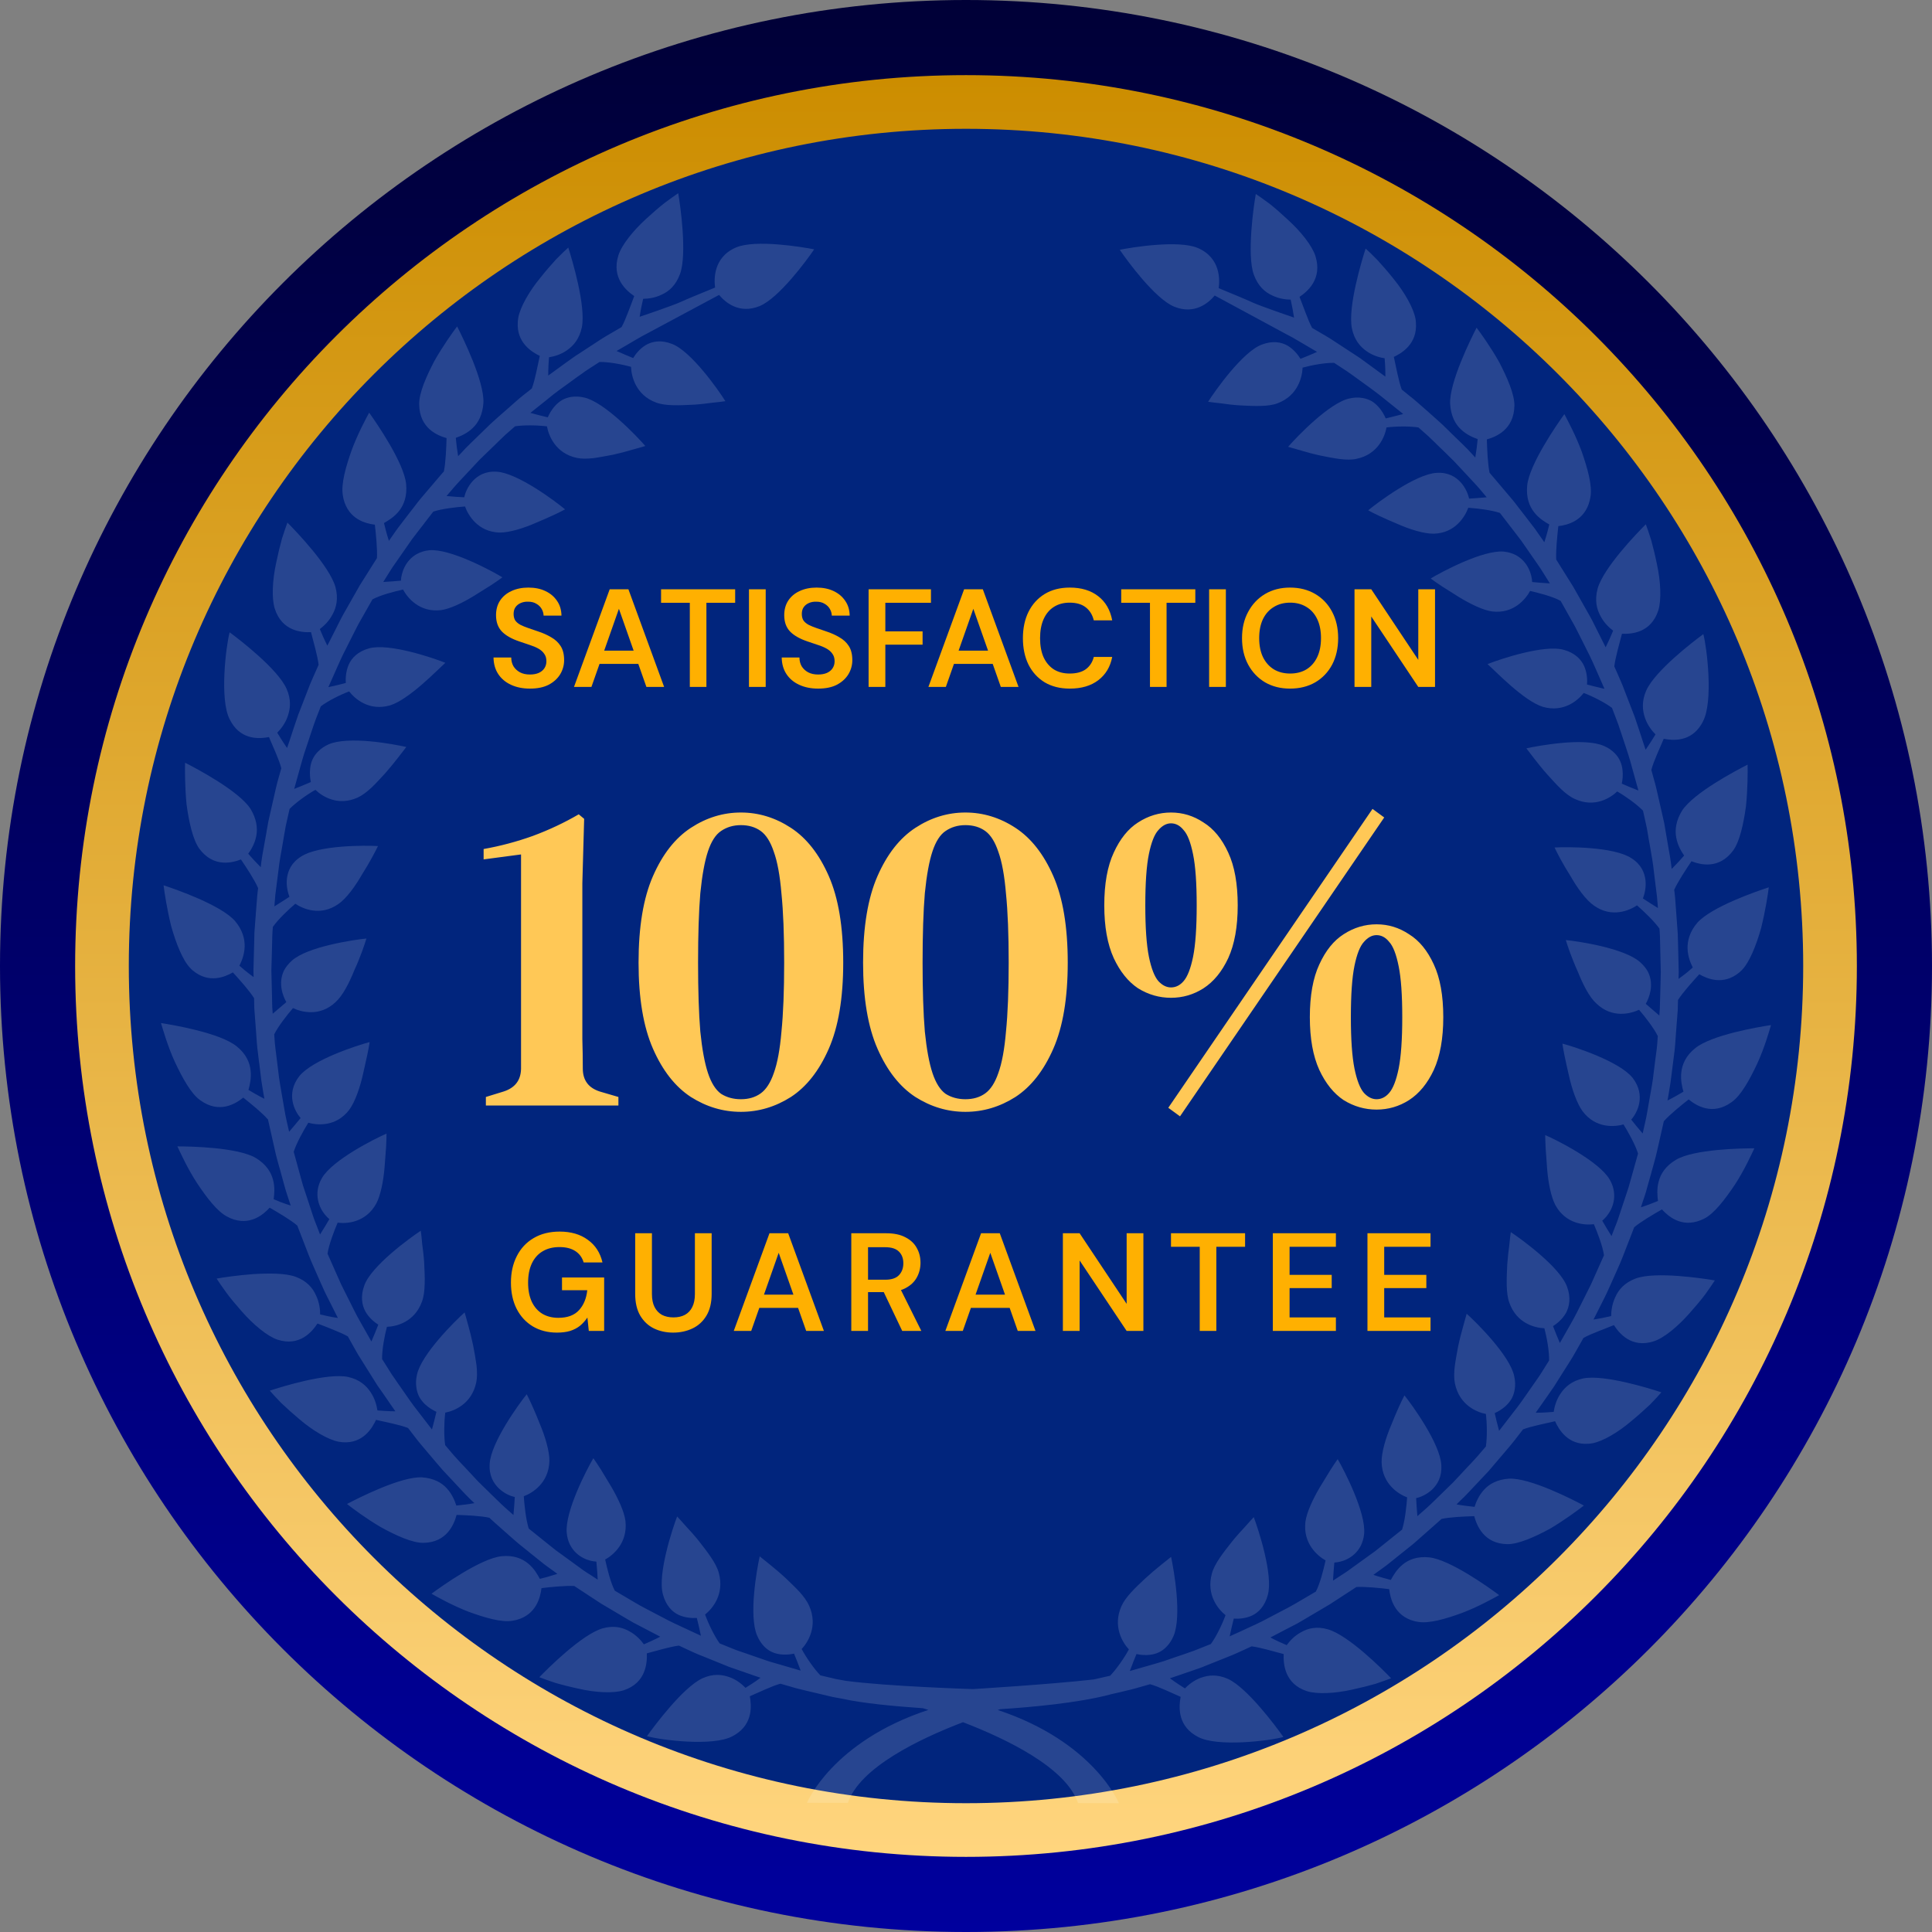
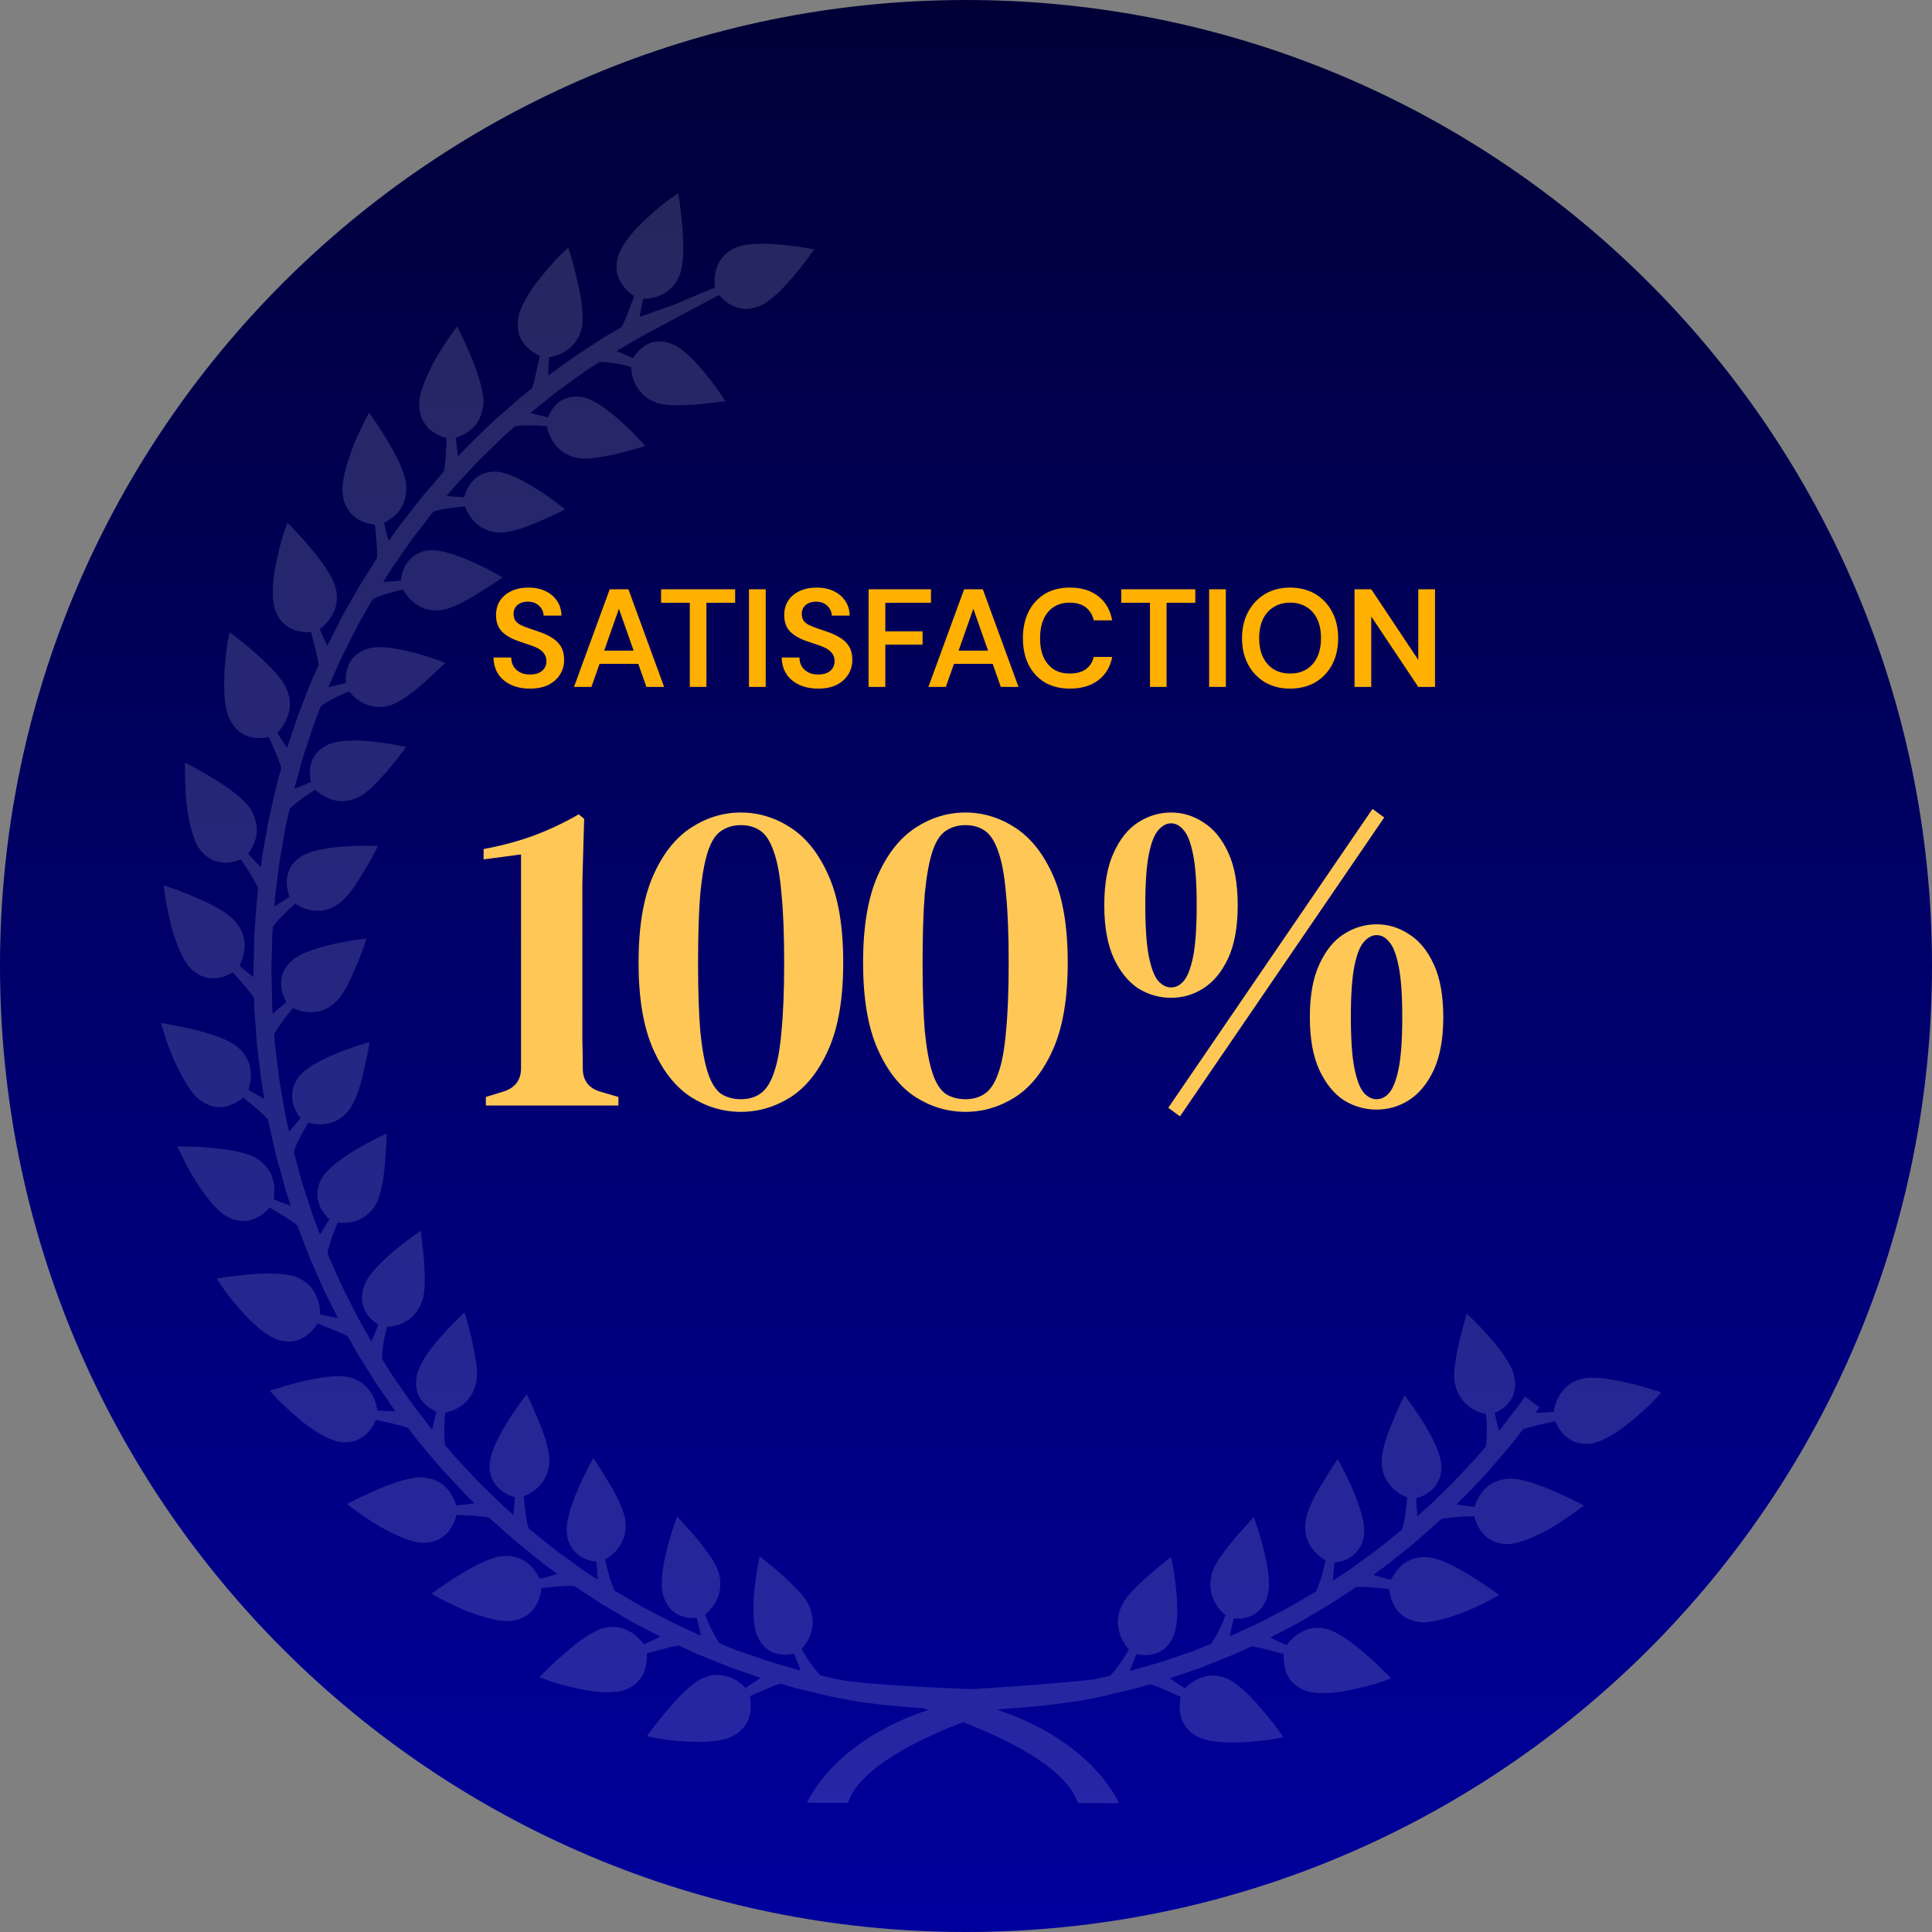
<svg xmlns="http://www.w3.org/2000/svg" width="180" height="180" viewBox="0 0 180 180" fill="none">
  <rect x="0" y="0" width="180" height="180" fill="#808080" stroke="none" />
  <path d="M180 90C180 139.706 139.706 180 90 180C40.294 180 0 139.706 0 90C0 40.294 40.294 0 90 0C139.706 0 180 40.294 180 90Z" fill="url(#paint0_linear_36_8103)" />
-   <path d="M90 9.5C134.459 9.5 170.5 45.541 170.5 90C170.5 134.459 134.459 170.5 90 170.5C45.541 170.5 9.5 134.459 9.5 90C9.5 45.541 45.541 9.5 90 9.5Z" fill="#01257D" stroke="url(#paint1_linear_36_8103)" stroke-width="5" />
  <path d="M36.923 128.668V128.664C36.923 128.664 36.837 128.543 36.709 128.353C36.571 128.166 36.404 127.912 36.25 127.653C35.923 127.133 35.6 126.624 35.6 126.624C35.581 125.775 35.821 124.469 36.049 123.616C36.896 123.59 38.621 123.199 39.32 121.249C39.648 120.36 39.584 118.976 39.52 117.668C39.479 117.018 39.404 116.398 39.331 115.874C39.29 115.346 39.239 114.919 39.202 114.664C38.227 115.308 34.602 117.931 33.948 119.748C33.576 120.751 33.714 121.584 34.047 122.196C34.395 122.804 34.909 123.203 35.246 123.416C35.074 123.863 34.842 124.437 34.602 124.984C34.602 124.984 34.399 124.623 34.09 124.074C33.787 123.522 33.348 122.808 32.981 122.055C32.605 121.301 32.229 120.553 31.944 119.987C31.8 119.71 31.694 119.469 31.623 119.303C31.548 119.136 31.506 119.036 31.506 119.036H31.503L30.514 116.801C30.636 115.964 31.125 114.696 31.457 113.912C32.308 114.022 34.076 113.92 35.059 112.126C35.464 111.354 35.72 110.032 35.825 108.804C35.878 108.108 35.927 107.452 35.968 106.896C36.002 106.339 36.01 105.881 36.01 105.616C34.941 106.08 31.002 108.048 29.998 109.747C29.77 110.138 29.656 110.503 29.602 110.853C29.419 112.177 30.185 113.176 30.687 113.583C30.451 113.992 30.136 114.514 29.817 115.015C29.817 115.015 29.727 114.779 29.593 114.426C29.463 114.077 29.26 113.617 29.112 113.13C28.797 112.177 28.484 111.218 28.484 111.218C28.484 111.218 28.358 110.834 28.23 110.453C28.128 110.07 28.013 109.683 28.013 109.683V109.675L27.364 107.312C27.614 106.509 28.275 105.329 28.724 104.601C29.541 104.836 31.314 105.01 32.542 103.391C33.084 102.655 33.548 101.301 33.828 100.043C34.121 98.781 34.377 97.583 34.438 97.09C33.31 97.383 29.13 98.729 27.887 100.26C26.586 101.941 27.476 103.56 28.008 104.164C27.71 104.525 27.328 104.996 26.936 105.444C26.936 105.444 26.846 105.034 26.704 104.423C26.552 103.803 26.442 102.97 26.285 102.141C26.145 101.313 25.991 100.484 25.93 99.852C25.851 99.226 25.802 98.807 25.802 98.807V98.811C25.802 98.811 25.727 98.203 25.649 97.587C25.607 97.284 25.593 96.979 25.576 96.751C25.558 96.52 25.548 96.364 25.548 96.364C25.92 95.615 26.745 94.562 27.299 93.92C28.082 94.293 29.79 94.757 31.268 93.36C31.94 92.748 32.534 91.579 32.997 90.431C33.576 89.173 33.989 87.949 34.137 87.44C32.981 87.554 28.651 88.192 27.2 89.496C26.866 89.791 26.625 90.108 26.458 90.419C25.885 91.625 26.365 92.814 26.677 93.364C26.324 93.669 25.865 94.06 25.408 94.448C25.408 94.448 25.393 94.201 25.363 93.826C25.355 93.444 25.341 92.943 25.332 92.441C25.31 91.426 25.282 90.419 25.282 90.419L25.328 88.808C25.328 88.808 25.345 88.196 25.359 87.584C25.363 86.964 25.422 86.356 25.422 86.356C25.905 85.66 26.873 84.743 27.513 84.198C28.224 84.679 29.866 85.391 31.511 84.232C32.292 83.706 33.101 82.559 33.743 81.449C34.444 80.346 34.998 79.278 35.214 78.827C34.054 78.755 29.673 78.731 28.045 79.806C27.127 80.388 26.822 81.152 26.734 81.844C26.653 82.543 26.826 83.179 26.966 83.552C26.57 83.805 26.07 84.135 25.564 84.445C25.564 84.445 25.591 84.021 25.649 83.391C25.731 82.759 25.838 81.929 25.942 81.092C26.031 80.251 26.192 79.427 26.302 78.807C26.411 78.179 26.478 77.77 26.478 77.77V77.766C26.478 77.766 26.503 77.617 26.548 77.387C26.586 77.166 26.631 76.861 26.708 76.564C26.846 75.964 26.98 75.366 26.98 75.366C27.567 74.762 28.622 74.014 29.386 73.585C29.996 74.181 31.479 75.152 33.338 74.299C33.743 74.112 34.175 73.785 34.602 73.39C35.021 72.991 35.441 72.528 35.87 72.064C36.774 71.045 37.52 70.008 37.855 69.594C37.286 69.468 35.913 69.195 34.46 69.065C33.013 68.936 31.506 68.962 30.624 69.346C30.221 69.524 29.9 69.753 29.654 69.998C29.165 70.471 28.961 71.035 28.901 71.555C28.838 72.08 28.895 72.552 28.962 72.862C28.531 73.049 27.966 73.284 27.409 73.501C27.409 73.501 27.681 72.531 27.95 71.555C28.088 71.073 28.218 70.585 28.334 70.224C28.454 69.867 28.533 69.629 28.533 69.629L29.041 68.1C29.041 68.1 29.085 67.975 29.146 67.793C29.171 67.725 29.193 67.654 29.218 67.582C29.232 67.542 29.242 67.504 29.256 67.466C29.311 67.297 29.374 67.123 29.443 66.948C29.668 66.378 29.89 65.805 29.89 65.805C30.555 65.299 31.715 64.721 32.53 64.416C33.05 65.094 34.375 66.28 36.333 65.72C38.113 65.173 40.743 62.422 41.49 61.752C40.411 61.315 36.209 59.882 34.377 60.41C33.361 60.689 32.769 61.285 32.489 61.926C32.209 62.573 32.192 63.231 32.219 63.63C31.762 63.752 31.176 63.901 30.591 64.021C30.591 64.021 30.76 63.642 31.018 63.064C31.28 62.494 31.601 61.714 31.969 60.958C32.353 60.213 32.723 59.461 33.007 58.901C33.283 58.335 33.493 57.97 33.493 57.97L34.7 55.842C35.421 55.446 36.727 55.115 37.548 54.923C37.955 55.683 39.075 57.081 41.08 56.845C41.935 56.728 43.12 56.157 44.166 55.511C44.752 55.145 45.306 54.796 45.764 54.511C46.231 54.205 46.601 53.942 46.808 53.789C45.812 53.181 41.935 51.095 39.993 51.265C39.552 51.312 39.196 51.432 38.885 51.592C37.719 52.216 37.384 53.444 37.353 54.098C36.888 54.138 36.291 54.193 35.705 54.223C35.705 54.223 35.837 54.006 36.037 53.691C36.244 53.378 36.494 52.935 36.788 52.535C37.356 51.711 37.934 50.89 37.934 50.89C37.934 50.89 38.166 50.555 38.392 50.232C38.63 49.913 38.879 49.596 38.879 49.596L39.544 48.738L39.542 48.734L40.369 47.666C41.161 47.399 42.48 47.249 43.325 47.187C43.618 48.007 44.53 49.558 46.538 49.616C47.446 49.63 48.789 49.213 49.943 48.703C51.134 48.21 52.219 47.7 52.644 47.454C51.748 46.705 48.22 44.063 46.282 43.949C45.213 43.877 44.518 44.31 44.041 44.819C43.577 45.333 43.333 45.929 43.258 46.332C42.793 46.312 42.189 46.272 41.602 46.214C41.602 46.214 41.876 45.895 42.281 45.419C42.689 44.94 43.276 44.348 43.841 43.732C44.128 43.431 44.408 43.124 44.679 42.835C44.959 42.564 45.225 42.31 45.445 42.093C45.894 41.662 46.198 41.365 46.198 41.365C46.198 41.365 46.625 40.937 47.072 40.52C47.529 40.125 47.986 39.718 47.986 39.718C48.809 39.585 50.096 39.615 50.959 39.722C51.11 40.566 51.748 42.241 53.743 42.661C54.182 42.755 54.718 42.747 55.293 42.683C55.86 42.606 56.476 42.482 57.086 42.372C57.75 42.223 58.38 42.057 58.904 41.9C59.447 41.748 59.877 41.63 60.121 41.551C59.351 40.657 56.275 37.426 54.404 37.031C53.977 36.935 53.587 36.925 53.243 36.977C52.914 37.027 52.627 37.13 52.369 37.27C52.124 37.418 51.914 37.597 51.736 37.792C51.382 38.171 51.16 38.592 51.035 38.883C50.575 38.777 49.984 38.628 49.413 38.468C49.413 38.468 50.191 37.848 50.969 37.226C51.736 36.578 52.55 36.012 52.55 36.012L53.841 35.073L53.843 35.077C53.843 35.077 53.964 34.989 54.153 34.856C54.233 34.792 54.332 34.724 54.434 34.656C54.456 34.636 54.475 34.626 54.495 34.606C54.546 34.576 54.596 34.538 54.649 34.507C54.678 34.487 54.724 34.461 54.724 34.461V34.457C54.761 34.431 54.798 34.409 54.836 34.381C55.344 34.052 55.854 33.725 55.854 33.725C56.675 33.705 57.959 33.944 58.792 34.176C58.823 35.035 59.211 36.792 61.123 37.503C62.001 37.84 63.354 37.764 64.644 37.703C65.282 37.661 65.89 37.585 66.396 37.517C66.92 37.469 67.335 37.414 67.581 37.376C66.965 36.377 64.378 32.694 62.592 32.036C61.607 31.652 60.788 31.793 60.19 32.136C59.591 32.489 59.201 33.013 58.992 33.36C58.555 33.181 57.988 32.949 57.443 32.702C57.443 32.702 57.805 32.493 58.343 32.18C58.888 31.873 59.589 31.422 60.329 31.049C60.745 30.832 64.136 29.01 66.995 27.476C67.564 28.156 68.853 29.291 70.761 28.521C72.573 27.782 75.192 24.209 75.853 23.23C74.713 23.006 70.385 22.291 68.586 23.052C66.41 23.971 66.53 26.103 66.624 26.791C65.248 27.353 63.927 27.897 63.464 28.113C62.708 28.467 59.595 29.516 59.595 29.516C59.682 28.92 59.81 28.312 59.92 27.837C60.339 27.837 61.007 27.768 61.658 27.445C62.326 27.145 62.968 26.587 63.354 25.529C63.7 24.578 63.693 22.99 63.6 21.501C63.498 20.006 63.291 18.596 63.188 18C62.915 18.187 62.46 18.506 61.922 18.909C61.389 19.322 60.788 19.85 60.196 20.393C59.002 21.481 57.929 22.803 57.616 23.784C56.943 25.917 58.38 27.098 59.089 27.582C58.939 28.007 58.736 28.525 58.534 29.052C58.331 29.584 58.118 30.098 57.913 30.471C57.913 30.471 57.655 30.623 57.262 30.854C56.87 31.087 56.336 31.376 55.828 31.717C54.816 32.379 53.8 33.043 53.8 33.043H53.798C53.798 33.043 53.65 33.131 53.444 33.28C53.235 33.428 52.955 33.629 52.676 33.827C52.124 34.23 51.571 34.632 51.571 34.632L51.077 34.993C51.077 34.652 51.087 34.305 51.102 33.98C51.116 33.729 51.134 33.496 51.15 33.284C51.569 33.223 52.221 33.055 52.816 32.638C53.416 32.226 53.979 31.592 54.212 30.485C54.596 28.499 53.31 24.217 52.946 23.066C52.701 23.287 52.292 23.668 51.823 24.149C51.36 24.655 50.841 25.249 50.337 25.887C49.309 27.133 48.458 28.615 48.283 29.622C48.267 29.749 48.247 29.855 48.242 29.969C48.094 31.929 49.557 32.804 50.293 33.157C50.096 34.02 49.852 35.4 49.551 36.191C49.551 36.191 49.261 36.431 48.818 36.772C48.375 37.115 47.82 37.617 47.261 38.111C46.702 38.604 46.133 39.092 45.723 39.475C45.321 39.862 45.052 40.125 45.052 40.125H45.053C45.053 40.125 44.453 40.711 43.849 41.297C43.541 41.581 43.258 41.888 43.043 42.125C42.825 42.352 42.683 42.504 42.683 42.504C42.581 41.908 42.506 41.28 42.466 40.791C42.858 40.653 43.496 40.402 44.024 39.894C44.561 39.399 44.969 38.624 45.038 37.525C45.13 35.537 43.134 31.482 42.588 30.411C42.189 30.942 41.269 32.222 40.472 33.629C39.714 35.077 39.038 36.612 39.054 37.661C39.075 39.924 40.791 40.584 41.606 40.817C41.578 41.73 41.527 43.1 41.354 43.927C41.354 43.927 41.145 44.149 40.854 44.5C40.558 44.849 40.163 45.317 39.769 45.776C39.365 46.24 38.973 46.707 38.703 47.076C38.418 47.438 38.237 47.68 38.237 47.68H38.233C38.233 47.68 37.813 48.224 37.396 48.772C37.179 49.042 36.982 49.319 36.829 49.536C36.683 49.745 36.585 49.885 36.585 49.885L36.234 50.391C36.124 50.064 36.031 49.731 35.945 49.41C35.882 49.163 35.825 48.932 35.773 48.73C36.128 48.525 36.726 48.18 37.179 47.606C37.636 47.03 37.943 46.214 37.837 45.1C37.646 43.128 35.09 39.419 34.393 38.446C34.078 39.029 33.33 40.418 32.763 41.947C32.217 43.493 31.759 45.096 31.942 46.145C31.959 46.268 31.987 46.378 32.005 46.487C32.485 48.415 34.125 48.788 34.925 48.882C35.031 49.787 35.163 51.143 35.12 51.996C35.12 51.996 34.318 53.266 33.521 54.534C32.775 55.842 32.036 57.15 32.036 57.15C32.036 57.15 31.936 57.336 31.782 57.617C31.637 57.894 31.449 58.271 31.26 58.65C30.876 59.399 30.498 60.155 30.498 60.155C30.229 59.627 29.98 59.058 29.795 58.606C30.134 58.353 30.64 57.906 30.977 57.252C31.333 56.61 31.546 55.769 31.249 54.682C30.691 52.736 27.628 49.544 26.779 48.689C26.665 49 26.476 49.528 26.271 50.182C26.09 50.84 25.899 51.618 25.735 52.417C25.385 54.002 25.294 55.717 25.597 56.7C26.275 58.829 28.116 58.929 28.976 58.897C29.193 59.754 29.587 61.092 29.685 61.939C29.685 61.939 29.561 62.211 29.374 62.639C29.189 63.06 28.931 63.618 28.716 64.194C28.275 65.337 27.83 66.481 27.83 66.481V66.477C27.83 66.477 27.759 66.641 27.687 66.884C27.598 67.131 27.494 67.462 27.377 67.793C27.163 68.445 26.946 69.103 26.946 69.103L26.747 69.689C26.552 69.408 26.365 69.127 26.192 68.852C26.062 68.639 25.94 68.439 25.828 68.264C26.127 67.959 26.57 67.436 26.804 66.74C27.049 66.043 27.153 65.197 26.696 64.165C25.867 62.322 22.35 59.615 21.395 58.913C21.051 60.205 20.444 65.169 21.397 67.012C21.451 67.119 21.508 67.225 21.565 67.317C22.573 68.993 24.259 68.826 25.06 68.669C25.399 69.488 26.001 70.756 26.21 71.575C26.21 71.575 26.107 71.94 25.954 72.479C25.792 73.027 25.631 73.759 25.463 74.498C25.296 75.23 25.133 75.968 25.005 76.52C24.906 77.074 24.839 77.451 24.839 77.451H24.843C24.843 77.451 24.694 78.283 24.544 79.118C24.379 79.951 24.292 80.795 24.292 80.795C23.87 80.37 23.439 79.906 23.126 79.541C23.384 79.19 23.741 78.606 23.878 77.876C24.014 77.154 23.908 76.287 23.333 75.348C22.256 73.691 18.308 71.601 17.243 71.061C17.225 71.729 17.225 73.322 17.381 74.937C17.599 76.568 17.967 78.217 18.56 79.058C19.897 80.867 21.657 80.378 22.447 80.073C22.957 80.821 23.717 81.973 24.048 82.745C24.048 82.745 24.006 83.046 23.963 83.506C23.932 83.969 23.882 84.577 23.831 85.189C23.788 85.805 23.743 86.417 23.705 86.872C23.693 87.338 23.687 87.648 23.687 87.648V87.644L23.613 90.419L23.628 91.035C23.353 90.836 23.075 90.62 22.821 90.415C22.63 90.257 22.459 90.108 22.303 89.972C22.5 89.591 22.766 88.957 22.794 88.214C22.815 87.478 22.599 86.637 21.892 85.805C20.586 84.318 16.37 82.852 15.24 82.482C15.321 83.148 15.559 84.717 15.949 86.288C16.392 87.869 17.012 89.438 17.707 90.172C17.788 90.259 17.869 90.339 17.954 90.411C19.466 91.685 20.998 91.001 21.697 90.594C22.307 91.268 23.227 92.285 23.672 92.997C23.672 92.997 23.687 93.376 23.693 93.942C23.737 94.502 23.794 95.262 23.849 96.01C23.902 96.767 23.945 97.519 24.03 98.079C24.097 98.641 24.142 99.018 24.142 99.018H24.148C24.148 99.018 24.251 99.856 24.353 100.701C24.477 101.534 24.633 102.372 24.633 102.372C24.101 102.107 23.565 101.796 23.146 101.546C23.386 100.715 23.808 98.887 22.061 97.497C20.553 96.245 16.17 95.497 15 95.318C15.193 95.954 15.62 97.469 16.302 98.956C16.999 100.438 17.794 101.895 18.653 102.503C20.458 103.817 22 102.796 22.663 102.26C23.364 102.822 24.424 103.67 24.969 104.304C24.969 104.304 25.241 105.506 25.509 106.702C25.639 107.308 25.777 107.899 25.91 108.345C26.035 108.786 26.119 109.081 26.119 109.081C26.119 109.081 26.302 109.751 26.485 110.415C26.576 110.75 26.671 111.085 26.759 111.328C26.844 111.575 26.893 111.739 26.893 111.739L27.088 112.323C26.767 112.225 26.442 112.106 26.137 111.994C25.905 111.894 25.688 111.803 25.497 111.727C25.548 111.312 25.631 110.618 25.434 109.908C25.247 109.195 24.782 108.459 23.837 107.891C22.157 106.888 17.711 106.806 16.53 106.806C16.811 107.41 17.461 108.846 18.347 110.211C19.255 111.575 20.257 112.901 21.199 113.366C21.301 113.423 21.405 113.473 21.508 113.515C23.317 114.255 24.577 113.118 25.123 112.514C25.899 112.967 27.07 113.643 27.7 114.187C27.7 114.187 28.248 115.593 28.787 117C29.067 117.702 29.386 118.38 29.608 118.904C29.837 119.413 29.988 119.762 29.988 119.762L29.99 119.758C29.99 119.758 30.077 119.957 30.203 120.238C30.335 120.535 30.532 120.906 30.721 121.283C31.099 122.039 31.479 122.792 31.479 122.792C30.898 122.707 30.297 122.579 29.827 122.465C29.827 122.039 29.764 121.355 29.443 120.693C29.152 120.017 28.602 119.355 27.567 118.964C26.627 118.611 25.074 118.619 23.617 118.705C22.152 118.809 20.759 119.018 20.183 119.124C20.362 119.401 20.675 119.869 21.073 120.412C21.468 120.96 21.992 121.572 22.526 122.18C23.585 123.391 24.885 124.483 25.846 124.81C27.943 125.494 29.102 124.035 29.577 123.309C29.99 123.462 30.504 123.666 31.018 123.875C31.542 124.088 32.042 124.3 32.412 124.513C32.412 124.513 32.558 124.78 32.784 125.183C33.015 125.578 33.294 126.126 33.633 126.636C34.279 127.673 34.929 128.706 34.929 128.706C34.929 128.706 35.019 128.85 35.157 129.071C35.309 129.284 35.504 129.565 35.703 129.846C36.096 130.417 36.488 130.987 36.488 130.987L37.841 129.984L36.923 128.668Z" fill="white" fill-opacity="0.15" />
  <path d="M140.889 131.723C140.281 132.514 139.668 133.308 139.668 133.308C139.507 132.724 139.363 132.123 139.257 131.655C139.546 131.531 139.962 131.302 140.334 130.941C140.523 130.758 140.7 130.542 140.842 130.299C140.98 130.04 141.082 129.739 141.129 129.406C141.184 129.055 141.173 128.66 141.076 128.222C140.7 126.319 137.524 123.179 136.646 122.4C136.567 122.643 136.461 123.101 136.303 123.636C136.151 124.172 135.982 124.814 135.844 125.486C135.728 126.11 135.61 126.734 135.535 127.316C135.466 127.899 135.46 128.443 135.551 128.889C135.966 130.923 137.607 131.575 138.436 131.735C138.546 132.614 138.564 133.924 138.436 134.765C138.436 134.765 138.04 135.228 137.644 135.688C137.24 136.149 136.813 136.584 136.813 136.584V136.582C136.813 136.582 136.533 136.885 136.104 137.345C135.892 137.574 135.642 137.844 135.372 138.125C135.092 138.398 134.797 138.691 134.495 138.98C133.895 139.562 133.308 140.154 132.836 140.569C132.371 140.986 132.054 141.257 132.054 141.257C131.997 140.661 131.963 140.047 131.938 139.574C132.333 139.497 132.922 139.247 133.432 138.775C133.926 138.292 134.356 137.59 134.283 136.486C134.177 134.518 131.585 130.915 130.849 130.006C130.609 130.447 130.101 131.549 129.622 132.755C129.118 133.932 128.707 135.3 128.722 136.225C128.775 138.278 130.303 139.205 131.101 139.508C131.04 140.36 130.892 141.706 130.628 142.511L128.734 144.028C128.734 144.028 128.423 144.278 128.112 144.525C127.791 144.762 127.466 144.989 127.466 144.989C127.466 144.989 126.659 145.574 125.851 146.156C125.452 146.461 125.026 146.712 124.713 146.925C124.402 147.125 124.193 147.262 124.193 147.262C124.221 146.662 124.276 146.05 124.317 145.578C124.961 145.552 126.162 145.205 126.777 144.02C126.932 143.705 127.051 143.343 127.094 142.892C127.271 140.918 125.227 136.962 124.629 135.946C124.473 136.159 124.219 136.532 123.92 137.008C123.63 137.475 123.29 138.041 122.929 138.631C122.305 139.698 121.74 140.908 121.622 141.785C121.386 143.819 122.756 144.962 123.502 145.382C123.317 146.216 122.988 147.546 122.595 148.285L120.509 149.509L120.501 149.505C120.501 149.505 120.151 149.721 119.598 149.998C119.044 150.287 118.308 150.672 117.575 151.059C116.829 151.433 116.063 151.756 115.508 152.028C114.939 152.279 114.563 152.458 114.563 152.458C114.689 151.866 114.833 151.26 114.947 150.801C115.345 150.827 115.99 150.813 116.624 150.528C117.251 150.243 117.839 149.641 118.117 148.604C118.639 146.738 117.231 142.459 116.81 141.351C116.632 141.534 116.347 141.857 115.998 142.246C115.64 142.629 115.224 143.085 114.817 143.586C114.011 144.613 113.151 145.673 112.909 146.606C112.356 148.604 113.519 149.954 114.181 150.482C113.882 151.31 113.312 152.496 112.812 153.17C112.812 153.17 112.257 153.393 111.69 153.617C111.412 153.74 111.129 153.834 110.918 153.906C110.702 153.978 110.558 154.033 110.558 154.033V154.035L109.057 154.548C109.057 154.548 108.825 154.628 108.473 154.751C108.122 154.871 107.64 154.998 107.169 155.138C106.21 155.415 105.261 155.686 105.261 155.686C105.472 155.116 105.702 154.544 105.883 154.101C106.194 154.173 106.657 154.237 107.169 154.169C107.683 154.107 108.234 153.902 108.697 153.405C108.943 153.154 109.162 152.831 109.337 152.42C109.719 151.519 109.747 149.984 109.617 148.509C109.493 147.027 109.231 145.633 109.107 145.051C108.701 145.392 107.687 146.152 106.685 147.073C106.232 147.502 105.771 147.928 105.381 148.361C104.989 148.79 104.666 149.228 104.479 149.649C103.646 151.539 104.596 153.048 105.176 153.672C104.757 154.45 104.015 155.517 103.428 156.125C103.428 156.125 102.841 156.26 102.254 156.392C102.132 156.426 102.016 156.45 101.896 156.472C97.759 156.94 90.643 157.369 90.643 157.369C90.643 157.369 82.672 157.122 78.787 156.597C78.787 156.597 78.64 156.571 78.419 156.528C78.195 156.488 77.897 156.446 77.606 156.366C77.017 156.225 76.43 156.089 76.43 156.089C75.841 155.483 75.105 154.412 74.688 153.637C75.269 153.013 76.228 151.505 75.389 149.611C75.207 149.198 74.891 148.756 74.497 148.319C74.111 147.898 73.648 147.468 73.199 147.031C72.201 146.106 71.185 145.344 70.779 145.001C70.651 145.586 70.387 146.977 70.259 148.459C70.129 149.934 70.151 151.475 70.533 152.367C70.704 152.777 70.923 153.104 71.165 153.363C71.628 153.86 72.179 154.063 72.695 154.127C73.209 154.195 73.672 154.131 73.979 154.063C74.16 154.504 74.39 155.078 74.599 155.648C74.599 155.648 73.648 155.371 72.695 155.092C72.216 154.951 71.738 154.827 71.389 154.701C71.035 154.582 70.807 154.5 70.807 154.5L69.302 153.978C69.302 153.978 69.218 153.948 69.102 153.91C69.042 153.89 68.974 153.864 68.899 153.842C68.688 153.77 68.428 153.676 68.17 153.567C67.609 153.34 67.048 153.112 67.048 153.112C66.558 152.436 65.986 151.25 65.689 150.421C66.355 149.896 67.518 148.552 66.969 146.543C66.725 145.616 65.872 144.555 65.071 143.522C64.665 143.02 64.248 142.557 63.893 142.18C63.547 141.789 63.259 141.466 63.088 141.287C62.661 142.388 61.245 146.67 61.761 148.536C62.033 149.569 62.615 150.175 63.245 150.464C63.878 150.744 64.525 150.766 64.921 150.74C65.037 151.2 65.181 151.804 65.303 152.398C65.303 152.398 64.927 152.219 64.36 151.96C63.803 151.689 63.039 151.364 62.298 150.987C61.566 150.604 60.828 150.213 60.278 149.93C59.723 149.649 59.365 149.428 59.365 149.428V149.432L57.279 148.201C56.889 147.468 56.566 146.134 56.381 145.297C57.13 144.886 58.502 143.743 58.27 141.702C58.161 140.828 57.592 139.622 56.972 138.551C56.61 137.959 56.267 137.395 55.99 136.923C55.688 136.448 55.434 136.077 55.281 135.86C54.678 136.877 52.627 140.82 52.8 142.8C52.841 143.253 52.955 143.618 53.113 143.929C53.725 145.119 54.926 145.464 55.562 145.49C55.61 145.966 55.659 146.573 55.688 147.175C55.688 147.175 55.474 147.035 55.166 146.832C54.859 146.628 54.428 146.377 54.03 146.068C53.227 145.48 52.422 144.898 52.422 144.898C52.422 144.898 52.095 144.666 51.778 144.431C51.465 144.18 51.154 143.933 51.154 143.933L49.261 142.413C49.002 141.602 48.856 140.254 48.799 139.401C49.6 139.102 51.124 138.177 51.185 136.133C51.203 135.21 50.791 133.838 50.293 132.658C49.815 131.438 49.309 130.341 49.074 129.9C48.33 130.817 45.731 134.408 45.623 136.38C45.548 137.475 45.977 138.177 46.473 138.665C46.975 139.144 47.562 139.391 47.962 139.469C47.936 139.949 47.895 140.553 47.836 141.151C47.836 141.151 47.529 140.874 47.056 140.458C46.591 140.045 46.008 139.447 45.406 138.87C45.109 138.577 44.809 138.282 44.53 138.011C44.264 137.726 44.014 137.459 43.801 137.228C43.372 136.771 43.09 136.468 43.09 136.468H43.086C43.086 136.468 42.667 136.027 42.263 135.571C41.871 135.108 41.476 134.642 41.476 134.642C41.348 133.8 41.373 132.492 41.482 131.611C42.313 131.454 43.957 130.813 44.374 128.774C44.465 128.333 44.457 127.783 44.396 127.201C44.319 126.623 44.205 125.992 44.087 125.374C43.947 124.695 43.783 124.053 43.634 123.518C43.48 122.986 43.374 122.529 43.287 122.274C42.415 123.054 39.231 126.194 38.845 128.094C38.747 128.535 38.741 128.931 38.796 129.276C38.837 129.615 38.94 129.912 39.075 130.168C39.221 130.421 39.397 130.634 39.584 130.819C39.964 131.178 40.369 131.4 40.661 131.535C40.552 131.998 40.407 132.598 40.245 133.184C40.245 133.184 39.635 132.393 39.026 131.599C38.4 130.817 37.841 129.984 37.841 129.984L36.488 130.987L36.837 131.489C36.504 131.485 36.167 131.477 35.846 131.454C35.6 131.434 35.37 131.424 35.163 131.408C35.1 130.987 34.944 130.317 34.529 129.709C34.125 129.097 33.497 128.519 32.42 128.285C30.467 127.889 26.265 129.193 25.137 129.565C25.355 129.811 25.727 130.231 26.198 130.71C26.69 131.178 27.285 131.713 27.901 132.229C29.12 133.274 30.577 134.145 31.566 134.323C31.684 134.343 31.796 134.351 31.904 134.37C33.828 134.518 34.692 133.031 35.033 132.283C35.882 132.484 37.232 132.734 38.018 133.043C38.018 133.043 38.241 133.34 38.589 133.784C38.922 134.241 39.408 134.803 39.893 135.377C40.381 135.946 40.855 136.524 41.228 136.944C41.61 137.353 41.87 137.63 41.87 137.63V137.628C41.87 137.628 42.443 138.24 43.014 138.855C43.295 139.166 43.598 139.463 43.823 139.688C44.053 139.901 44.205 140.047 44.205 140.047C43.614 140.154 43 140.224 42.515 140.268C42.382 139.863 42.135 139.213 41.637 138.677C41.153 138.129 40.391 137.718 39.316 137.642C37.368 137.543 33.379 139.57 32.328 140.123C32.851 140.535 34.104 141.474 35.486 142.284C36.91 143.067 38.412 143.751 39.44 143.743C41.661 143.717 42.315 141.975 42.539 141.139C43.435 141.169 44.784 141.223 45.595 141.405C45.595 141.405 45.812 141.614 46.156 141.919C46.499 142.218 46.954 142.621 47.408 143.028C47.861 143.428 48.318 143.833 48.681 144.112C49.035 144.397 49.275 144.589 49.275 144.589H49.269C49.269 144.589 49.803 145.017 50.338 145.446C50.604 145.667 50.88 145.875 51.087 146.02C51.293 146.176 51.433 146.266 51.433 146.266L51.929 146.636C51.608 146.738 51.28 146.836 50.968 146.925C50.722 146.985 50.502 147.049 50.297 147.099C50.096 146.73 49.764 146.122 49.198 145.663C48.633 145.195 47.832 144.882 46.741 144.989C44.805 145.183 41.161 147.775 40.204 148.485C40.781 148.808 42.137 149.573 43.638 150.155C45.156 150.71 46.729 151.182 47.755 150.999C47.875 150.979 47.987 150.953 48.094 150.931C49.988 150.443 50.35 148.77 50.449 147.962C51.333 147.855 52.67 147.723 53.503 147.763C53.503 147.763 54.747 148.582 55.995 149.398C57.271 150.159 58.555 150.915 58.555 150.915H58.559C58.559 150.915 58.742 151.021 59.01 151.178C59.288 151.322 59.656 151.515 60.03 151.709C60.77 152.101 61.513 152.486 61.513 152.486C60.989 152.759 60.426 153.013 59.987 153.2C59.743 152.857 59.294 152.337 58.654 151.994C58.024 151.629 57.205 151.412 56.137 151.713C54.225 152.275 51.085 155.397 50.25 156.26C50.555 156.38 51.077 156.571 51.705 156.779C52.355 156.97 53.123 157.164 53.908 157.331C55.462 157.692 57.142 157.788 58.108 157.479C60.203 156.787 60.296 154.909 60.264 154.039C61.113 153.816 62.422 153.417 63.255 153.316C63.255 153.316 63.531 153.447 63.943 153.637C64.35 153.822 64.901 154.093 65.465 154.301C66.591 154.761 67.709 155.21 67.709 155.21C67.709 155.21 67.869 155.287 68.109 155.363C68.351 155.445 68.672 155.559 68.997 155.67C69.639 155.894 70.285 156.119 70.285 156.119L70.858 156.312C70.592 156.518 70.308 156.711 70.039 156.883C69.826 157.016 69.635 157.136 69.458 157.251C69.162 156.948 68.653 156.502 67.969 156.26C67.284 156.009 66.449 155.906 65.439 156.366C63.632 157.206 60.971 160.786 60.276 161.755C61.544 162.116 66.418 162.736 68.227 161.767C68.334 161.714 68.438 161.656 68.526 161.596C70.173 160.569 70.009 158.852 69.858 158.035C70.655 157.696 71.905 157.084 72.705 156.867C72.705 156.867 73.067 156.97 73.605 157.122C74.132 157.293 74.855 157.459 75.574 157.628C76.298 157.802 77.021 157.973 77.564 158.099C78.11 158.202 78.474 158.266 78.474 158.266C80.402 158.699 83.424 158.976 85.972 159.149C86.132 159.197 86.291 159.243 86.496 159.307C77.529 162.256 75.182 167.962 75.182 167.962L78.998 167.97C80.091 164.686 85.639 162.013 89.721 160.453C93.799 162.021 99.348 164.708 100.435 167.992L104.249 168C104.249 168 101.92 162.284 92.953 159.315C93.043 159.285 93.106 159.265 93.189 159.239C95.969 159.064 100.415 158.669 103.428 157.875C103.428 157.875 103.426 157.871 103.426 157.867C103.704 157.802 103.987 157.738 104.277 157.674C105.001 157.501 105.722 157.335 106.253 157.168C106.789 157.012 107.149 156.914 107.149 156.914C107.949 157.13 109.193 157.746 109.999 158.091C109.843 158.902 109.676 160.619 111.318 161.652C111.41 161.706 111.509 161.767 111.611 161.821C113.427 162.794 118.304 162.182 119.574 161.831C118.877 160.854 116.225 157.275 114.421 156.426C113.409 155.971 112.576 156.065 111.889 156.312C111.21 156.556 110.694 157 110.396 157.305C110.223 157.194 110.026 157.068 109.815 156.932C109.548 156.761 109.272 156.558 108.998 156.362L109.575 156.167C109.575 156.167 110.219 155.945 110.867 155.724C111.186 155.614 111.507 155.503 111.749 155.419C111.995 155.339 112.151 155.264 112.151 155.264C112.151 155.264 113.273 154.819 114.397 154.366C114.963 154.149 115.51 153.89 115.921 153.702C116.329 153.511 116.609 153.385 116.609 153.385C117.44 153.485 118.755 153.89 119.598 154.107C119.564 154.982 119.655 156.863 121.746 157.556C122.709 157.867 124.39 157.772 125.95 157.423C126.734 157.255 127.503 157.064 128.149 156.879C128.783 156.663 129.303 156.48 129.606 156.362C128.775 155.491 125.641 152.367 123.729 151.804C122.663 151.493 121.846 151.709 121.212 152.075C120.572 152.414 120.127 152.933 119.879 153.276C119.438 153.09 118.879 152.839 118.359 152.56C118.359 152.56 119.1 152.173 119.84 151.786C120.216 151.595 120.582 151.402 120.86 151.258C121.132 151.098 121.315 150.995 121.315 150.995C121.315 150.995 122.595 150.243 123.876 149.482C125.129 148.672 126.377 147.855 126.377 147.855C127.21 147.813 128.543 147.95 129.429 148.056C129.524 148.875 129.886 150.546 131.776 151.037C131.881 151.059 131.995 151.089 132.111 151.102C133.141 151.288 134.714 150.821 136.236 150.265C137.737 149.695 139.093 148.927 139.674 148.616C138.717 147.902 135.078 145.293 133.141 145.095C132.054 144.989 131.251 145.297 130.685 145.765C130.124 146.224 129.78 146.828 129.581 147.201C129.38 147.145 129.157 147.083 128.915 147.019C128.6 146.933 128.273 146.832 127.952 146.726L128.449 146.369C128.449 146.369 128.586 146.267 128.795 146.118C129.004 145.97 129.281 145.765 129.547 145.544C130.079 145.119 130.616 144.686 130.616 144.686C130.616 144.686 130.849 144.495 131.207 144.214C131.568 143.941 132.03 143.538 132.479 143.131C132.934 142.732 133.391 142.324 133.737 142.021C134.08 141.724 134.303 141.512 134.303 141.516C135.108 141.337 136.461 141.287 137.351 141.257C137.581 142.094 138.229 143.837 140.448 143.865C141.474 143.871 142.982 143.199 144.408 142.427C145.788 141.61 147.04 140.675 147.566 140.268C146.517 139.706 142.541 137.668 140.586 137.764C139.515 137.836 138.751 138.254 138.264 138.797C137.764 139.341 137.51 139.983 137.382 140.39C136.898 140.34 136.279 140.268 135.699 140.162C135.699 140.162 135.846 140.017 136.071 139.794C136.299 139.574 136.602 139.289 136.884 138.976C137.455 138.36 138.038 137.748 138.038 137.748C138.038 137.748 138.292 137.475 138.678 137.072C139.046 136.651 139.528 136.073 140.013 135.505C140.501 134.927 140.991 134.37 141.322 133.914C141.669 133.465 141.897 133.172 141.897 133.172C142.681 132.869 144.032 132.618 144.882 132.411C145.223 133.172 146.081 134.658 148.005 134.51C148.113 134.498 148.226 134.492 148.344 134.468C149.336 134.293 150.791 133.427 152.014 132.377C152.63 131.868 153.225 131.332 153.719 130.869C154.192 130.389 154.568 129.976 154.785 129.721C153.658 129.348 149.458 128.042 147.507 128.425C146.42 128.66 145.796 129.238 145.39 129.845C144.973 130.455 144.817 131.123 144.754 131.541C144.547 131.557 144.319 131.575 144.071 131.591C143.752 131.611 143.411 131.621 143.077 131.621L143.433 131.115L142.082 130.112C142.082 130.112 141.517 130.945 140.889 131.723Z" fill="white" fill-opacity="0.15" />
-   <path d="M154.472 106.862C154.739 105.664 155.013 104.466 155.013 104.466C155.564 103.837 156.626 102.984 157.329 102.43C157.988 102.97 159.524 103.993 161.33 102.681C162.196 102.081 162.994 100.621 163.697 99.138C164.38 97.659 164.813 96.143 165 95.505C163.832 95.679 159.447 96.421 157.939 97.659C156.187 99.056 156.604 100.883 156.844 101.708C156.425 101.959 155.887 102.27 155.356 102.532C155.356 102.532 155.513 101.7 155.637 100.859C155.745 100.021 155.852 99.18 155.852 99.18C155.852 99.18 155.901 98.807 155.97 98.245C156.057 97.685 156.098 96.933 156.151 96.177C156.212 95.42 156.273 94.672 156.311 94.11C156.328 93.54 156.336 93.163 156.336 93.163C156.789 92.453 157.707 91.438 158.319 90.768C159.014 91.167 160.548 91.859 162.062 90.589C162.147 90.517 162.226 90.439 162.31 90.355C163.009 89.616 163.632 88.052 164.077 86.473C164.472 84.9 164.711 83.333 164.793 82.673C163.665 83.034 159.447 84.49 158.136 85.971C157.423 86.804 157.207 87.648 157.226 88.385C157.25 89.123 157.516 89.755 157.713 90.138C157.557 90.274 157.382 90.423 157.197 90.585C156.941 90.788 156.661 91.005 156.385 91.201L156.403 90.581L156.336 87.811C156.336 87.811 156.33 87.504 156.315 87.036C156.283 86.583 156.238 85.969 156.193 85.355C156.151 84.743 156.104 84.129 156.068 83.672C156.027 83.208 155.982 82.903 155.982 82.903C156.324 82.133 157.086 80.992 157.591 80.239C158.382 80.548 160.144 81.046 161.483 79.228C162.08 78.397 162.446 76.75 162.667 75.119C162.832 73.5 162.836 71.911 162.818 71.243C161.757 71.779 157.801 73.861 156.72 75.519C156.145 76.449 156.033 77.316 156.173 78.042C156.305 78.769 156.661 79.359 156.909 79.708C156.604 80.073 156.173 80.536 155.746 80.957C155.746 80.957 155.659 80.115 155.495 79.278C155.352 78.446 155.208 77.609 155.208 77.609C155.208 77.609 155.141 77.238 155.05 76.678C154.922 76.13 154.755 75.394 154.59 74.652C154.426 73.924 154.265 73.181 154.101 72.642C153.946 72.094 153.851 71.733 153.851 71.733C154.06 70.916 154.67 69.646 155.005 68.83C155.808 68.992 157.496 69.157 158.508 67.492C158.561 67.397 158.622 67.297 158.675 67.181C159.63 65.341 159.038 60.371 158.695 59.08C157.732 59.788 154.214 62.486 153.383 64.322C152.928 65.347 153.024 66.204 153.265 66.898C153.503 67.594 153.94 68.122 154.239 68.422C154.133 68.601 154.007 68.804 153.875 69.012C153.7 69.285 153.513 69.57 153.318 69.849L153.121 69.263C153.121 69.263 152.902 68.601 152.69 67.947C152.577 67.62 152.471 67.291 152.386 67.04C152.31 66.791 152.243 66.637 152.243 66.637C152.243 66.637 151.803 65.491 151.357 64.344C151.148 63.766 150.894 63.212 150.709 62.789C150.52 62.372 150.4 62.087 150.4 62.087C150.498 61.242 150.898 59.904 151.114 59.045C151.977 59.08 153.818 58.989 154.503 56.861C154.806 55.88 154.72 54.166 154.375 52.577C154.214 51.779 154.023 50.996 153.843 50.338C153.639 49.688 153.454 49.159 153.337 48.848C152.487 49.696 149.411 52.88 148.848 54.834C148.557 55.922 148.763 56.75 149.116 57.396C149.45 58.05 149.957 58.506 150.293 58.757C150.11 59.206 149.862 59.772 149.594 60.307C149.594 60.307 149.216 59.551 148.836 58.795C148.643 58.419 148.456 58.042 148.314 57.753C148.161 57.48 148.062 57.298 148.062 57.298C148.062 57.298 147.322 55.986 146.582 54.678C145.784 53.406 144.989 52.132 144.989 52.132C144.945 51.285 145.085 49.923 145.187 49.018C145.987 48.924 147.631 48.559 148.11 46.635C148.137 46.526 148.161 46.412 148.18 46.29C148.362 45.245 147.911 43.642 147.369 42.087C146.806 40.558 146.06 39.178 145.747 38.582C145.05 39.555 142.486 43.256 142.285 45.233C142.177 46.346 142.48 47.156 142.941 47.738C143.392 48.316 143.984 48.657 144.345 48.864C144.294 49.068 144.233 49.297 144.173 49.544C144.081 49.867 143.99 50.202 143.88 50.521L143.53 50.015C143.53 50.015 143.433 49.877 143.281 49.664C143.14 49.448 142.941 49.167 142.726 48.902C142.303 48.354 141.883 47.806 141.883 47.806C141.883 47.806 141.698 47.572 141.417 47.207C141.145 46.833 140.757 46.366 140.359 45.907C139.964 45.435 139.57 44.972 139.272 44.625C138.979 44.276 138.78 44.047 138.78 44.047C138.605 43.222 138.552 41.842 138.526 40.937C139.345 40.71 141.058 40.048 141.094 37.787C141.106 36.738 140.438 35.209 139.682 33.751C138.887 32.336 137.969 31.062 137.571 30.531C137.02 31.6 135.017 35.647 135.106 37.635C135.175 38.734 135.577 39.513 136.114 40.006C136.64 40.512 137.278 40.771 137.672 40.907C137.628 41.403 137.551 42.025 137.449 42.626C137.449 42.626 137.307 42.47 137.091 42.241C136.876 42.006 136.595 41.696 136.287 41.409C135.683 40.825 135.078 40.239 135.078 40.239H135.084C135.084 40.239 134.815 39.976 134.415 39.585C134.007 39.198 133.438 38.714 132.883 38.213C132.322 37.727 131.77 37.218 131.319 36.879C130.886 36.525 130.595 36.293 130.595 36.293C130.3 35.498 130.057 34.116 129.86 33.253C130.603 32.902 132.062 32.035 131.918 30.071C131.914 29.957 131.898 29.847 131.881 29.726C131.707 28.717 130.859 27.233 129.839 25.985C129.335 25.351 128.811 24.747 128.35 24.247C127.883 23.758 127.478 23.381 127.232 23.158C126.864 24.301 125.568 28.585 125.95 30.573C126.172 31.682 126.738 32.314 127.338 32.732C127.935 33.151 128.586 33.318 129.004 33.378C129.018 33.59 129.031 33.827 129.051 34.078C129.063 34.401 129.077 34.75 129.073 35.089L128.581 34.732C128.581 34.732 128.025 34.325 127.474 33.921C127.198 33.721 126.917 33.518 126.716 33.368C126.499 33.223 126.356 33.131 126.356 33.131C126.356 33.131 125.339 32.465 124.323 31.801C123.825 31.458 123.29 31.171 122.9 30.934C122.506 30.701 122.246 30.551 122.246 30.551C122.045 30.174 121.831 29.66 121.634 29.128C121.427 28.601 121.226 28.079 121.073 27.658C121.787 27.178 123.229 26.005 122.557 23.86C122.246 22.879 121.183 21.557 119.986 20.47C119.399 19.92 118.8 19.39 118.267 18.973C117.727 18.574 117.272 18.255 117.001 18.072C116.894 18.66 116.686 20.07 116.583 21.569C116.485 23.054 116.477 24.64 116.816 25.589C117.203 26.655 117.845 27.212 118.511 27.517C119.157 27.84 119.828 27.909 120.248 27.913C120.358 28.392 120.478 29.004 120.565 29.592C120.565 29.592 117.451 28.529 116.697 28.181C116.241 27.965 114.917 27.415 113.541 26.847C113.643 26.157 113.763 24.031 111.594 23.104C109.792 22.339 105.47 23.04 104.326 23.272C104.985 24.245 107.596 27.832 109.4 28.571C111.31 29.345 112.606 28.21 113.173 27.532C116.026 29.076 119.415 30.908 119.83 31.129C120.568 31.5 121.264 31.949 121.811 32.256C122.349 32.573 122.709 32.786 122.709 32.786C122.163 33.033 121.596 33.261 121.163 33.432C120.954 33.089 120.557 32.565 119.97 32.208C119.367 31.865 118.554 31.724 117.564 32.104C115.778 32.758 113.187 36.437 112.558 37.43C112.807 37.468 113.224 37.525 113.744 37.575C114.256 37.651 114.866 37.727 115.502 37.767C116.79 37.834 118.145 37.908 119.021 37.575C120.933 36.862 121.323 35.115 121.36 34.252C122.191 34.02 123.475 33.785 124.3 33.807C124.3 33.807 124.806 34.138 125.316 34.473C125.355 34.499 125.389 34.521 125.428 34.545H125.426C125.426 34.545 125.452 34.563 125.456 34.563C125.66 34.698 125.851 34.834 125.999 34.944C126.184 35.077 126.306 35.167 126.306 35.167L127.598 36.104C127.598 36.104 128.405 36.682 129.177 37.32C129.951 37.944 130.731 38.57 130.731 38.57C130.162 38.726 129.561 38.871 129.104 38.985C128.98 38.688 128.76 38.269 128.403 37.882C128.228 37.691 128.019 37.511 127.775 37.362C127.521 37.226 127.23 37.121 126.901 37.073C126.56 37.015 126.168 37.027 125.739 37.121C123.869 37.507 120.785 40.733 120.011 41.629C120.257 41.702 120.689 41.824 121.228 41.976C121.754 42.135 122.38 42.309 123.046 42.448C123.652 42.572 124.266 42.695 124.839 42.767C125.412 42.835 125.95 42.849 126.385 42.747C128.382 42.334 129.027 40.668 129.179 39.824C130.04 39.713 131.331 39.695 132.154 39.824C132.154 39.824 132.607 40.227 133.064 40.63C133.505 41.045 133.936 41.475 133.936 41.475C133.936 41.475 134.236 41.768 134.689 42.203C134.907 42.42 135.169 42.675 135.451 42.953C135.718 43.242 136 43.541 136.287 43.846C136.849 44.466 137.437 45.062 137.845 45.537C138.245 46.013 138.514 46.332 138.514 46.332C137.935 46.388 137.333 46.426 136.87 46.454C136.786 46.047 136.549 45.445 136.085 44.929C135.61 44.42 134.915 43.987 133.846 44.055C131.91 44.161 128.372 46.799 127.472 47.544C127.905 47.794 128.98 48.304 130.172 48.801C131.327 49.319 132.674 49.736 133.582 49.722C135.588 49.672 136.5 48.117 136.797 47.305C137.636 47.369 138.959 47.518 139.745 47.788L141.234 49.722H141.236C141.236 49.722 141.48 50.041 141.72 50.36C141.948 50.687 142.177 51.014 142.177 51.014C142.177 51.014 142.748 51.843 143.319 52.663C143.61 53.071 143.862 53.508 144.065 53.823C144.268 54.142 144.4 54.355 144.4 54.355C143.815 54.325 143.209 54.269 142.748 54.226C142.722 53.576 142.389 52.349 141.226 51.717C140.917 51.558 140.552 51.44 140.115 51.392C138.18 51.213 134.297 53.291 133.296 53.895C133.503 54.052 133.873 54.321 134.336 54.622C134.797 54.914 135.346 55.264 135.929 55.629C136.979 56.267 138.16 56.849 139.017 56.967C141.019 57.21 142.145 55.815 142.555 55.055C143.376 55.246 144.681 55.579 145.4 55.982L146.597 58.114C146.597 58.114 146.808 58.476 147.084 59.045C147.363 59.605 147.743 60.353 148.117 61.106C148.482 61.858 148.803 62.639 149.063 63.212C149.319 63.79 149.486 64.177 149.486 64.177C148.909 64.045 148.314 63.896 147.859 63.778C147.889 63.371 147.875 62.711 147.598 62.071C147.314 61.429 146.725 60.829 145.711 60.548C143.88 60.014 139.674 61.437 138.591 61.874C139.343 62.538 141.964 65.299 143.742 65.853C145.697 66.416 147.023 65.237 147.55 64.561C148.358 64.865 149.521 65.447 150.187 65.953C150.187 65.953 150.405 66.527 150.624 67.1C150.742 67.377 150.833 67.674 150.906 67.895C150.975 68.112 151.028 68.256 151.028 68.256V68.252L151.536 69.787C151.536 69.787 151.612 70.019 151.729 70.381C151.847 70.738 151.977 71.227 152.109 71.711C152.378 72.684 152.648 73.653 152.648 73.653C152.089 73.44 151.532 73.201 151.097 73.011C151.162 72.702 151.227 72.232 151.162 71.707C151.099 71.183 150.898 70.619 150.413 70.152C150.167 69.901 149.846 69.672 149.441 69.502C148.56 69.107 147.054 69.076 145.605 69.209C144.148 69.335 142.783 69.596 142.21 69.722C142.545 70.14 143.287 71.183 144.197 72.2C144.618 72.658 145.034 73.129 145.453 73.528C145.879 73.928 146.308 74.253 146.719 74.435C148.574 75.296 150.059 74.329 150.671 73.737C151.431 74.17 152.487 74.923 153.074 75.527C153.074 75.527 153.209 76.12 153.341 76.724C153.414 77.017 153.463 77.32 153.501 77.545C153.536 77.778 153.57 77.924 153.57 77.924H153.562C153.562 77.924 153.635 78.343 153.747 78.963C153.855 79.583 154.011 80.414 154.095 81.25C154.2 82.091 154.302 82.924 154.379 83.552C154.44 84.177 154.464 84.599 154.464 84.599C153.96 84.292 153.467 83.969 153.064 83.706C153.209 83.333 153.383 82.703 153.304 82.001C153.221 81.312 152.914 80.54 151.996 79.958C150.372 78.879 145.995 78.891 144.835 78.959C145.048 79.419 145.597 80.486 146.298 81.585C146.934 82.699 147.741 83.846 148.521 84.382C150.163 85.538 151.803 84.835 152.514 84.348C153.152 84.908 154.123 85.827 154.607 86.515C154.607 86.515 154.663 87.127 154.666 87.743C154.682 88.354 154.694 88.966 154.694 88.966L154.733 90.581C154.733 90.581 154.708 91.591 154.682 92.602C154.668 93.103 154.657 93.605 154.641 93.98C154.619 94.365 154.598 94.616 154.598 94.616C154.143 94.223 153.69 93.827 153.331 93.525C153.645 92.973 154.125 91.779 153.558 90.581C153.391 90.262 153.15 89.951 152.814 89.65C151.368 88.34 147.04 87.694 145.883 87.584C146.034 88.09 146.446 89.309 147.019 90.567C147.479 91.715 148.068 92.897 148.74 93.502C150.214 94.907 151.926 94.443 152.707 94.078C153.261 94.718 154.082 95.775 154.454 96.528C154.454 96.528 154.44 96.678 154.426 96.911C154.405 97.136 154.393 97.447 154.351 97.752C154.269 98.359 154.192 98.967 154.192 98.967C154.192 98.967 154.141 99.389 154.06 100.017C153.997 100.643 153.851 101.473 153.698 102.298C153.544 103.128 153.424 103.965 153.276 104.573C153.137 105.189 153.044 105.604 153.044 105.604C152.654 105.159 152.268 104.683 151.977 104.312C152.508 103.718 153.4 102.091 152.103 100.416C150.868 98.879 146.69 97.527 145.566 97.23C145.621 97.724 145.873 98.917 146.168 100.183C146.444 101.441 146.906 102.791 147.444 103.528C148.667 105.159 150.439 104.992 151.258 104.759C151.707 105.482 152.363 106.661 152.613 107.474L151.953 109.835C151.953 109.835 151.847 110.218 151.733 110.61C151.609 110.989 151.483 111.37 151.483 111.37C151.483 111.37 151.162 112.323 150.848 113.282C150.701 113.767 150.502 114.225 150.366 114.582C150.23 114.931 150.142 115.164 150.142 115.164C149.819 114.664 149.51 114.137 149.277 113.727C149.775 113.324 150.549 112.323 150.364 111.001C150.313 110.656 150.199 110.283 149.97 109.895C148.974 108.192 145.048 106.216 143.965 105.756C143.965 106.017 143.978 106.471 144.008 107.028C144.049 107.58 144.095 108.242 144.146 108.94C144.248 110.172 144.5 111.488 144.908 112.271C145.883 114.056 147.653 114.163 148.497 114.056C148.834 114.841 149.321 116.109 149.441 116.949L148.442 119.184C148.442 119.184 148.401 119.278 148.326 119.447C148.253 119.614 148.141 119.85 147.995 120.131C147.716 120.693 147.34 121.445 146.96 122.196C146.591 122.948 146.146 123.662 145.847 124.214C145.538 124.763 145.327 125.125 145.327 125.125C145.091 124.575 144.865 124.001 144.691 123.552C145.028 123.339 145.544 122.94 145.896 122.332C146.223 121.72 146.371 120.887 145.999 119.888C145.351 118.067 141.732 115.433 140.757 114.795C140.718 115.041 140.669 115.467 140.619 116C140.548 116.524 140.474 117.144 140.428 117.794C140.365 119.1 140.294 120.484 140.625 121.381C141.318 123.327 143.041 123.718 143.886 123.75C144.116 124.609 144.349 125.911 144.327 126.752C144.327 126.752 144.004 127.269 143.679 127.787C143.514 128.044 143.356 128.303 143.216 128.489C143.085 128.68 142.998 128.798 142.998 128.798H143L142.084 130.112L143.433 131.115C143.433 131.115 143.825 130.549 144.223 129.988C144.418 129.701 144.618 129.42 144.762 129.211C144.9 128.991 144.995 128.85 144.995 128.85V128.842C144.995 128.842 145.644 127.813 146.3 126.78C146.637 126.266 146.912 125.714 147.147 125.327C147.373 124.924 147.525 124.657 147.525 124.657C147.891 124.445 148.397 124.232 148.919 124.027C149.433 123.823 149.947 123.616 150.364 123.457C150.833 124.186 151.991 125.65 154.084 124.962C155.052 124.651 156.35 123.556 157.415 122.344C157.951 121.738 158.473 121.13 158.876 120.587C159.276 120.039 159.585 119.575 159.766 119.295C159.187 119.192 157.797 118.984 156.332 118.877C154.873 118.775 153.318 118.771 152.38 119.12C151.349 119.511 150.791 120.165 150.498 120.841C150.181 121.503 150.11 122.183 150.11 122.613C149.641 122.723 149.043 122.852 148.462 122.94C148.462 122.94 148.842 122.183 149.222 121.431C149.411 121.05 149.606 120.679 149.736 120.39C149.868 120.105 149.953 119.906 149.953 119.906V119.91C149.953 119.91 150.108 119.569 150.337 119.052C150.561 118.53 150.888 117.85 151.162 117.154C151.709 115.745 152.254 114.341 152.254 114.341C152.892 113.801 154.06 113.125 154.84 112.678C155.387 113.282 156.639 114.417 158.455 113.681C158.551 113.643 158.656 113.597 158.768 113.541C159.705 113.073 160.708 111.749 161.625 110.389C162.509 109.029 163.167 107.588 163.448 106.986C162.265 106.986 157.819 107.057 156.139 108.06C155.188 108.625 154.722 109.356 154.537 110.074C154.34 110.78 154.422 111.476 154.472 111.89C154.277 111.97 154.052 112.058 153.824 112.148C153.522 112.263 153.198 112.381 152.879 112.483L153.07 111.898C153.07 111.898 153.125 111.739 153.209 111.488C153.292 111.244 153.394 110.91 153.479 110.575C153.666 109.909 153.857 109.241 153.857 109.241H153.855C153.855 109.241 153.936 108.944 154.06 108.501C154.192 108.06 154.34 107.462 154.472 106.862Z" fill="white" fill-opacity="0.15" />
-   <path d="M51.893 124.156C51.035 124.156 50.281 123.961 49.631 123.571C48.989 123.181 48.491 122.639 48.136 121.946C47.78 121.244 47.603 120.425 47.603 119.489C47.603 118.562 47.785 117.743 48.149 117.032C48.513 116.313 49.033 115.754 49.709 115.355C50.393 114.948 51.204 114.744 52.14 114.744C53.197 114.744 54.072 115 54.766 115.511C55.468 116.014 55.923 116.716 56.131 117.617H54.376C54.246 117.166 53.99 116.815 53.609 116.564C53.227 116.313 52.733 116.187 52.127 116.187C51.511 116.187 50.983 116.321 50.541 116.59C50.107 116.85 49.774 117.231 49.54 117.734C49.314 118.228 49.202 118.817 49.202 119.502C49.202 120.187 49.314 120.776 49.54 121.27C49.774 121.764 50.103 122.141 50.528 122.401C50.952 122.652 51.451 122.778 52.023 122.778C52.872 122.778 53.513 122.54 53.947 122.063C54.38 121.586 54.636 120.967 54.714 120.204H52.361V119.021H56.287V124H54.857L54.727 122.752C54.527 123.047 54.298 123.302 54.038 123.519C53.778 123.727 53.47 123.887 53.115 124C52.768 124.104 52.361 124.156 51.893 124.156ZM62.715 124.156C62.056 124.156 61.458 124.026 60.921 123.766C60.392 123.506 59.967 123.107 59.647 122.57C59.335 122.033 59.179 121.357 59.179 120.542V114.9H60.739V120.555C60.739 121.049 60.821 121.456 60.986 121.777C61.15 122.098 61.38 122.34 61.675 122.505C61.978 122.661 62.333 122.739 62.741 122.739C63.157 122.739 63.512 122.661 63.807 122.505C64.11 122.34 64.34 122.098 64.496 121.777C64.66 121.456 64.743 121.049 64.743 120.555V114.9H66.303V120.542C66.303 121.357 66.142 122.033 65.822 122.57C65.501 123.107 65.068 123.506 64.522 123.766C63.976 124.026 63.373 124.156 62.715 124.156ZM68.363 124L71.691 114.9H73.433L76.761 124H75.11L72.549 116.72L69.988 124H68.363ZM69.845 121.855L70.261 120.62H74.746L75.162 121.855H69.845ZM79.313 124V114.9H82.576C83.295 114.9 83.889 115.026 84.357 115.277C84.834 115.52 85.185 115.849 85.41 116.265C85.644 116.672 85.761 117.136 85.761 117.656C85.761 118.141 85.648 118.592 85.423 119.008C85.198 119.424 84.847 119.758 84.37 120.009C83.893 120.26 83.282 120.386 82.537 120.386H80.873V124H79.313ZM84.058 124L82.147 119.983H83.837L85.839 124H84.058ZM80.873 119.229H82.472C83.053 119.229 83.477 119.09 83.746 118.813C84.023 118.527 84.162 118.154 84.162 117.695C84.162 117.244 84.028 116.885 83.759 116.616C83.49 116.339 83.061 116.2 82.472 116.2H80.873V119.229ZM88.076 124L91.404 114.9H93.147L96.475 124H94.823L92.263 116.72L89.701 124H88.076ZM89.558 121.855L89.975 120.62H94.46L94.876 121.855H89.558ZM99.026 124V114.9H100.586L104.967 121.478V114.9H106.527V124H104.967L100.586 117.435V124H99.026ZM111.776 124V116.161H109.098V114.9H116.001V116.161H113.323V124H111.776ZM118.587 124V114.9H124.463V116.161H120.147V118.774H124.073V120.009H120.147V122.739H124.463V124H118.587ZM127.403 124V114.9H133.279V116.161H128.963V118.774H132.889V120.009H128.963V122.739H133.279V124H127.403Z" fill="#FFB001" />
  <path d="M45.268 103V102.202L46.906 101.698C47.97 101.362 48.516 100.662 48.544 99.598V79.606L45.058 80.068V79.102C46.626 78.822 48.152 78.416 49.636 77.884C51.148 77.324 52.576 76.652 53.92 75.868L54.424 76.288L54.256 82.294V94.222C54.256 94.95 54.256 95.804 54.256 96.784C54.284 97.736 54.298 98.66 54.298 99.556C54.298 100.648 54.83 101.362 55.894 101.698L57.616 102.202V103H45.268ZM69.027 103.588C67.375 103.588 65.821 103.126 64.365 102.202C62.909 101.25 61.733 99.752 60.837 97.708C59.941 95.664 59.493 92.99 59.493 89.686C59.493 86.354 59.941 83.666 60.837 81.622C61.733 79.578 62.909 78.08 64.365 77.128C65.821 76.176 67.375 75.7 69.027 75.7C70.679 75.7 72.233 76.176 73.689 77.128C75.145 78.08 76.321 79.578 77.217 81.622C78.113 83.666 78.561 86.354 78.561 89.686C78.561 92.99 78.113 95.664 77.217 97.708C76.321 99.752 75.145 101.25 73.689 102.202C72.233 103.126 70.679 103.588 69.027 103.588ZM69.027 102.412C69.755 102.412 70.371 102.23 70.875 101.866C71.379 101.502 71.785 100.872 72.093 99.976C72.429 99.052 72.667 97.764 72.807 96.112C72.975 94.432 73.059 92.29 73.059 89.686C73.059 87.054 72.975 84.912 72.807 83.26C72.667 81.58 72.429 80.278 72.093 79.354C71.785 78.43 71.379 77.786 70.875 77.422C70.371 77.058 69.755 76.876 69.027 76.876C68.327 76.876 67.711 77.058 67.179 77.422C66.675 77.758 66.269 78.388 65.961 79.312C65.653 80.236 65.415 81.538 65.247 83.218C65.107 84.898 65.037 87.054 65.037 89.686C65.037 92.29 65.107 94.432 65.247 96.112C65.415 97.764 65.653 99.052 65.961 99.976C66.269 100.9 66.675 101.544 67.179 101.908C67.711 102.244 68.327 102.412 69.027 102.412ZM89.945 103.588C88.293 103.588 86.739 103.126 85.283 102.202C83.827 101.25 82.651 99.752 81.755 97.708C80.859 95.664 80.411 92.99 80.411 89.686C80.411 86.354 80.859 83.666 81.755 81.622C82.651 79.578 83.827 78.08 85.283 77.128C86.739 76.176 88.293 75.7 89.945 75.7C91.597 75.7 93.151 76.176 94.607 77.128C96.063 78.08 97.239 79.578 98.135 81.622C99.031 83.666 99.479 86.354 99.479 89.686C99.479 92.99 99.031 95.664 98.135 97.708C97.239 99.752 96.063 101.25 94.607 102.202C93.151 103.126 91.597 103.588 89.945 103.588ZM89.945 102.412C90.673 102.412 91.289 102.23 91.793 101.866C92.297 101.502 92.703 100.872 93.011 99.976C93.347 99.052 93.585 97.764 93.725 96.112C93.893 94.432 93.977 92.29 93.977 89.686C93.977 87.054 93.893 84.912 93.725 83.26C93.585 81.58 93.347 80.278 93.011 79.354C92.703 78.43 92.297 77.786 91.793 77.422C91.289 77.058 90.673 76.876 89.945 76.876C89.245 76.876 88.629 77.058 88.097 77.422C87.593 77.758 87.187 78.388 86.879 79.312C86.571 80.236 86.333 81.538 86.165 83.218C86.025 84.898 85.955 87.054 85.955 89.686C85.955 92.29 86.025 94.432 86.165 96.112C86.333 97.764 86.571 99.052 86.879 99.976C87.187 100.9 87.593 101.544 88.097 101.908C88.629 102.244 89.245 102.412 89.945 102.412ZM109.939 104.008L108.847 103.21L127.873 75.364L128.965 76.162L109.939 104.008ZM109.099 75.7C110.191 75.7 111.199 76.008 112.123 76.624C113.075 77.212 113.845 78.15 114.433 79.438C115.021 80.698 115.315 82.336 115.315 84.352C115.315 86.34 115.021 87.978 114.433 89.266C113.845 90.526 113.075 91.464 112.123 92.08C111.199 92.668 110.191 92.962 109.099 92.962C108.007 92.962 106.985 92.668 106.033 92.08C105.109 91.464 104.353 90.526 103.765 89.266C103.177 87.978 102.883 86.34 102.883 84.352C102.883 82.336 103.177 80.698 103.765 79.438C104.353 78.15 105.109 77.212 106.033 76.624C106.985 76.008 108.007 75.7 109.099 75.7ZM106.705 84.352C106.705 86.424 106.817 88.02 107.041 89.14C107.265 90.232 107.559 90.988 107.923 91.408C108.287 91.8 108.679 91.996 109.099 91.996C109.547 91.996 109.939 91.8 110.275 91.408C110.639 90.988 110.933 90.232 111.157 89.14C111.381 88.02 111.493 86.424 111.493 84.352C111.493 82.28 111.381 80.698 111.157 79.606C110.933 78.486 110.639 77.73 110.275 77.338C109.939 76.918 109.547 76.708 109.099 76.708C108.679 76.708 108.287 76.918 107.923 77.338C107.559 77.73 107.265 78.472 107.041 79.564C106.817 80.656 106.705 82.252 106.705 84.352ZM128.251 86.116C129.343 86.116 130.351 86.424 131.275 87.04C132.227 87.628 132.997 88.566 133.585 89.854C134.173 91.114 134.467 92.752 134.467 94.768C134.467 96.756 134.173 98.394 133.585 99.682C132.997 100.942 132.227 101.88 131.275 102.496C130.351 103.084 129.343 103.378 128.251 103.378C127.159 103.378 126.137 103.084 125.185 102.496C124.261 101.88 123.505 100.942 122.917 99.682C122.329 98.394 122.035 96.756 122.035 94.768C122.035 92.752 122.329 91.114 122.917 89.854C123.505 88.566 124.261 87.628 125.185 87.04C126.137 86.424 127.159 86.116 128.251 86.116ZM125.857 94.768C125.857 96.84 125.969 98.436 126.193 99.556C126.417 100.648 126.711 101.404 127.075 101.824C127.439 102.216 127.831 102.412 128.251 102.412C128.699 102.412 129.091 102.216 129.427 101.824C129.791 101.404 130.085 100.648 130.309 99.556C130.533 98.436 130.645 96.84 130.645 94.768C130.645 92.696 130.533 91.114 130.309 90.022C130.085 88.902 129.791 88.146 129.427 87.754C129.091 87.334 128.699 87.124 128.251 87.124C127.831 87.124 127.439 87.334 127.075 87.754C126.711 88.146 126.417 88.888 126.193 89.98C125.969 91.072 125.857 92.668 125.857 94.768Z" fill="#FFC856" />
  <path d="M49.373 64.156C48.714 64.156 48.129 64.039 47.618 63.805C47.107 63.571 46.708 63.237 46.422 62.804C46.136 62.371 45.989 61.855 45.98 61.257H47.631C47.631 61.56 47.7 61.833 47.839 62.076C47.986 62.31 48.186 62.496 48.437 62.635C48.697 62.774 49.009 62.843 49.373 62.843C49.685 62.843 49.954 62.795 50.179 62.7C50.413 62.596 50.591 62.453 50.712 62.271C50.842 62.08 50.907 61.859 50.907 61.608C50.907 61.322 50.838 61.088 50.699 60.906C50.569 60.715 50.387 60.555 50.153 60.425C49.919 60.295 49.65 60.182 49.347 60.087C49.044 59.983 48.723 59.875 48.385 59.762C47.666 59.519 47.124 59.212 46.76 58.839C46.396 58.458 46.214 57.951 46.214 57.318C46.214 56.789 46.34 56.334 46.591 55.953C46.842 55.572 47.193 55.277 47.644 55.069C48.103 54.852 48.632 54.744 49.23 54.744C49.837 54.744 50.365 54.852 50.816 55.069C51.275 55.286 51.635 55.589 51.895 55.979C52.164 56.36 52.302 56.82 52.311 57.357H50.647C50.638 57.132 50.578 56.924 50.465 56.733C50.352 56.534 50.188 56.373 49.971 56.252C49.763 56.122 49.507 56.057 49.204 56.057C48.944 56.048 48.71 56.092 48.502 56.187C48.303 56.274 48.142 56.404 48.021 56.577C47.908 56.742 47.852 56.95 47.852 57.201C47.852 57.444 47.904 57.647 48.008 57.812C48.121 57.968 48.281 58.102 48.489 58.215C48.697 58.319 48.94 58.419 49.217 58.514C49.494 58.609 49.798 58.713 50.127 58.826C50.578 58.973 50.985 59.155 51.349 59.372C51.722 59.58 52.016 59.853 52.233 60.191C52.45 60.529 52.558 60.967 52.558 61.504C52.558 61.972 52.437 62.41 52.194 62.817C51.951 63.216 51.596 63.541 51.128 63.792C50.66 64.035 50.075 64.156 49.373 64.156ZM53.477 64L56.805 54.9H58.547L61.875 64H60.224L57.663 56.72L55.102 64H53.477ZM54.959 61.855L55.375 60.62H59.86L60.276 61.855H54.959ZM64.268 64V56.161H61.59V54.9H68.493V56.161H65.815V64H64.268ZM69.779 64V54.9H71.339V64H69.779ZM76.224 64.156C75.565 64.156 74.98 64.039 74.469 63.805C73.957 63.571 73.559 63.237 73.273 62.804C72.987 62.371 72.839 61.855 72.831 61.257H74.482C74.482 61.56 74.551 61.833 74.69 62.076C74.837 62.31 75.036 62.496 75.288 62.635C75.548 62.774 75.86 62.843 76.224 62.843C76.536 62.843 76.804 62.795 77.03 62.7C77.264 62.596 77.441 62.453 77.563 62.271C77.693 62.08 77.758 61.859 77.758 61.608C77.758 61.322 77.688 61.088 77.55 60.906C77.42 60.715 77.238 60.555 77.004 60.425C76.77 60.295 76.501 60.182 76.198 60.087C75.894 59.983 75.574 59.875 75.236 59.762C74.516 59.519 73.975 59.212 73.611 58.839C73.247 58.458 73.065 57.951 73.065 57.318C73.065 56.789 73.19 56.334 73.442 55.953C73.693 55.572 74.044 55.277 74.495 55.069C74.954 54.852 75.483 54.744 76.081 54.744C76.687 54.744 77.216 54.852 77.667 55.069C78.126 55.286 78.486 55.589 78.746 55.979C79.014 56.36 79.153 56.82 79.162 57.357H77.498C77.489 57.132 77.428 56.924 77.316 56.733C77.203 56.534 77.038 56.373 76.822 56.252C76.614 56.122 76.358 56.057 76.055 56.057C75.795 56.048 75.561 56.092 75.353 56.187C75.153 56.274 74.993 56.404 74.872 56.577C74.759 56.742 74.703 56.95 74.703 57.201C74.703 57.444 74.755 57.647 74.859 57.812C74.971 57.968 75.132 58.102 75.34 58.215C75.548 58.319 75.79 58.419 76.068 58.514C76.345 58.609 76.648 58.713 76.978 58.826C77.428 58.973 77.836 59.155 78.2 59.372C78.572 59.58 78.867 59.853 79.084 60.191C79.3 60.529 79.409 60.967 79.409 61.504C79.409 61.972 79.287 62.41 79.045 62.817C78.802 63.216 78.447 63.541 77.979 63.792C77.511 64.035 76.926 64.156 76.224 64.156ZM80.925 64V54.9H86.736V56.161H82.485V58.826H85.956V60.061H82.485V64H80.925ZM86.497 64L89.825 54.9H91.567L94.895 64H93.244L90.683 56.72L88.122 64H86.497ZM87.979 61.855L88.395 60.62H92.88L93.296 61.855H87.979ZM99.67 64.156C98.768 64.156 97.988 63.961 97.33 63.571C96.68 63.172 96.177 62.622 95.822 61.92C95.475 61.209 95.302 60.39 95.302 59.463C95.302 58.527 95.475 57.708 95.822 57.006C96.177 56.295 96.68 55.741 97.33 55.342C97.988 54.943 98.768 54.744 99.67 54.744C100.753 54.744 101.637 55.013 102.322 55.55C103.006 56.079 103.44 56.828 103.622 57.799H101.906C101.784 57.288 101.537 56.885 101.165 56.59C100.792 56.295 100.289 56.148 99.657 56.148C99.085 56.148 98.591 56.282 98.175 56.551C97.767 56.811 97.451 57.192 97.226 57.695C97.009 58.189 96.901 58.778 96.901 59.463C96.901 60.148 97.009 60.737 97.226 61.231C97.451 61.716 97.767 62.093 98.175 62.362C98.591 62.622 99.085 62.752 99.657 62.752C100.289 62.752 100.792 62.618 101.165 62.349C101.537 62.072 101.784 61.69 101.906 61.205H103.622C103.448 62.124 103.015 62.847 102.322 63.376C101.637 63.896 100.753 64.156 99.67 64.156ZM107.14 64V56.161H104.462V54.9H111.365V56.161H108.687V64H107.14ZM112.651 64V54.9H114.211V64H112.651ZM120.188 64.156C119.312 64.156 118.537 63.961 117.861 63.571C117.193 63.172 116.669 62.622 116.288 61.92C115.906 61.209 115.716 60.386 115.716 59.45C115.716 58.523 115.906 57.708 116.288 57.006C116.669 56.295 117.193 55.741 117.861 55.342C118.537 54.943 119.312 54.744 120.188 54.744C121.08 54.744 121.865 54.943 122.541 55.342C123.217 55.741 123.741 56.295 124.114 57.006C124.486 57.708 124.673 58.523 124.673 59.45C124.673 60.386 124.486 61.209 124.114 61.92C123.741 62.622 123.217 63.172 122.541 63.571C121.865 63.961 121.08 64.156 120.188 64.156ZM120.201 62.752C120.781 62.752 121.288 62.622 121.722 62.362C122.155 62.093 122.489 61.712 122.723 61.218C122.957 60.724 123.074 60.135 123.074 59.45C123.074 58.765 122.957 58.176 122.723 57.682C122.489 57.188 122.155 56.811 121.722 56.551C121.288 56.282 120.781 56.148 120.201 56.148C119.62 56.148 119.113 56.282 118.68 56.551C118.246 56.811 117.908 57.188 117.666 57.682C117.432 58.176 117.315 58.765 117.315 59.45C117.315 60.135 117.432 60.724 117.666 61.218C117.908 61.712 118.246 62.093 118.68 62.362C119.113 62.622 119.62 62.752 120.201 62.752ZM126.197 64V54.9H127.757L132.138 61.478V54.9H133.698V64H132.138L127.757 57.435V64H126.197Z" fill="#FFB001" />
  <defs>
    <linearGradient id="paint0_linear_36_8103" x1="90" y1="0" x2="90" y2="180" gradientUnits="userSpaceOnUse">
      <stop stop-color="#000037" />
      <stop offset="1" stop-color="#00009D" />
    </linearGradient>
    <linearGradient id="paint1_linear_36_8103" x1="90" y1="7" x2="90" y2="173" gradientUnits="userSpaceOnUse">
      <stop stop-color="#CC8D00" />
      <stop offset="1" stop-color="#FFD57E" />
    </linearGradient>
  </defs>
</svg>